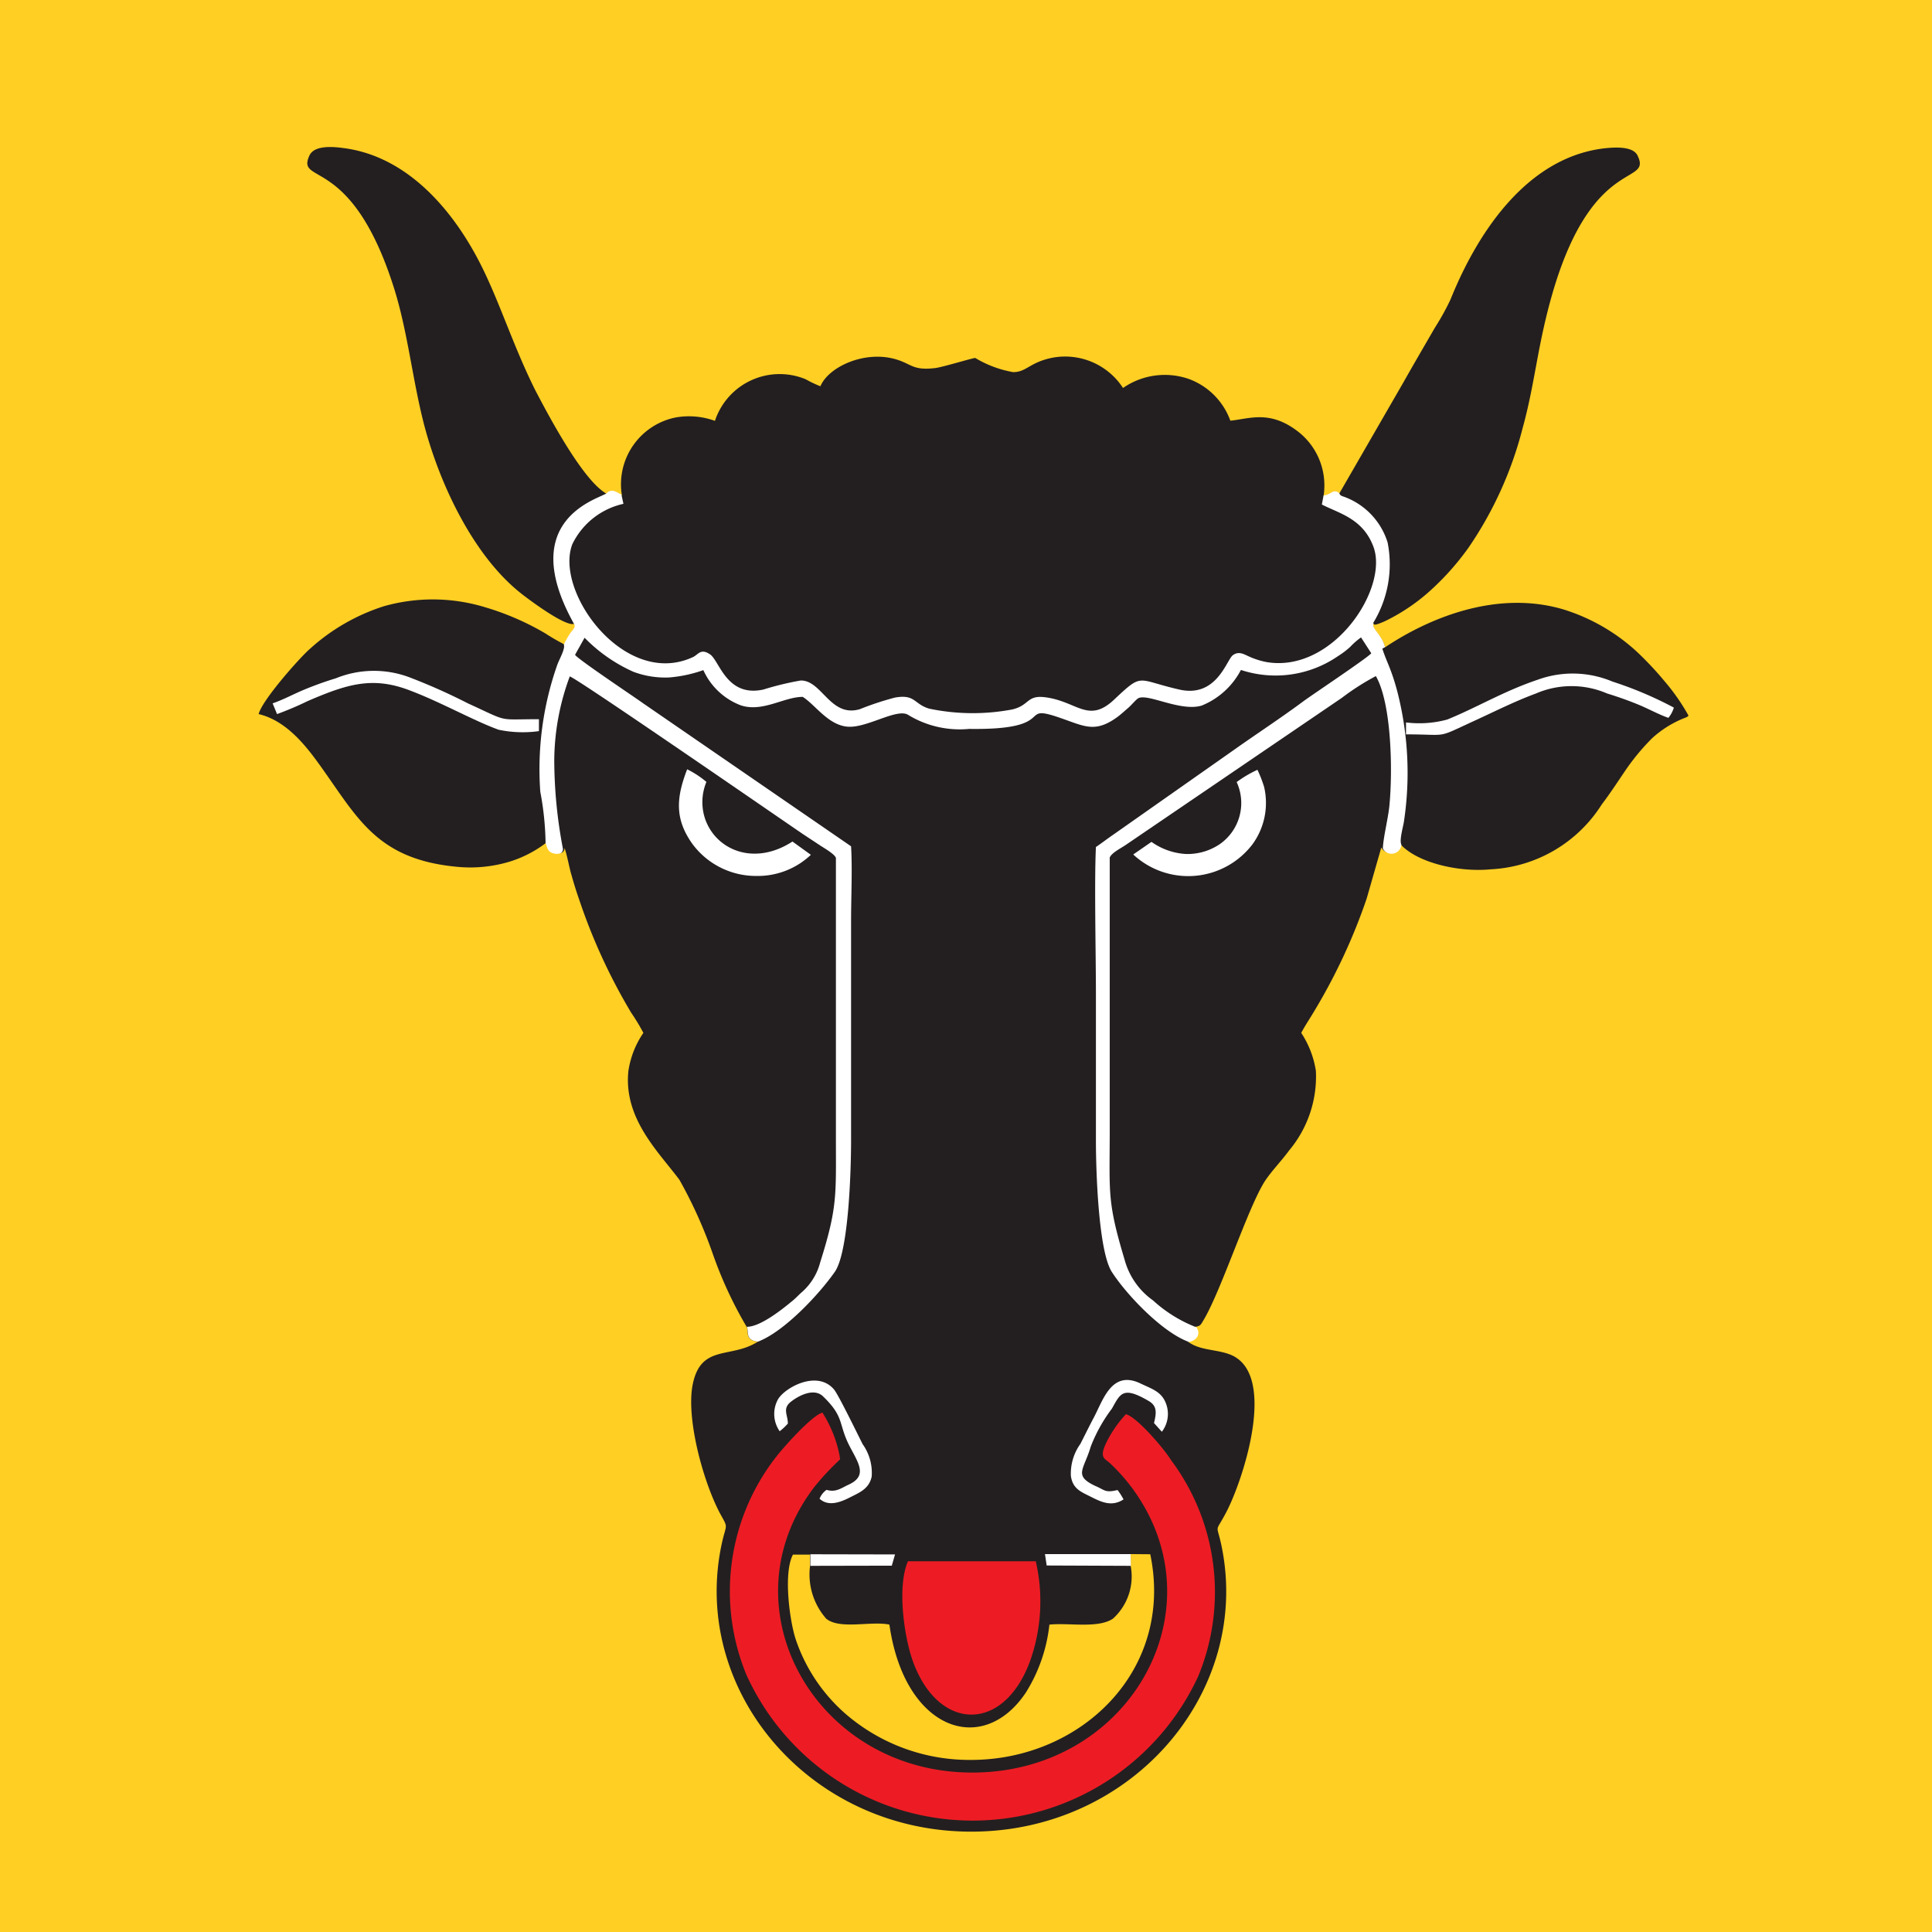
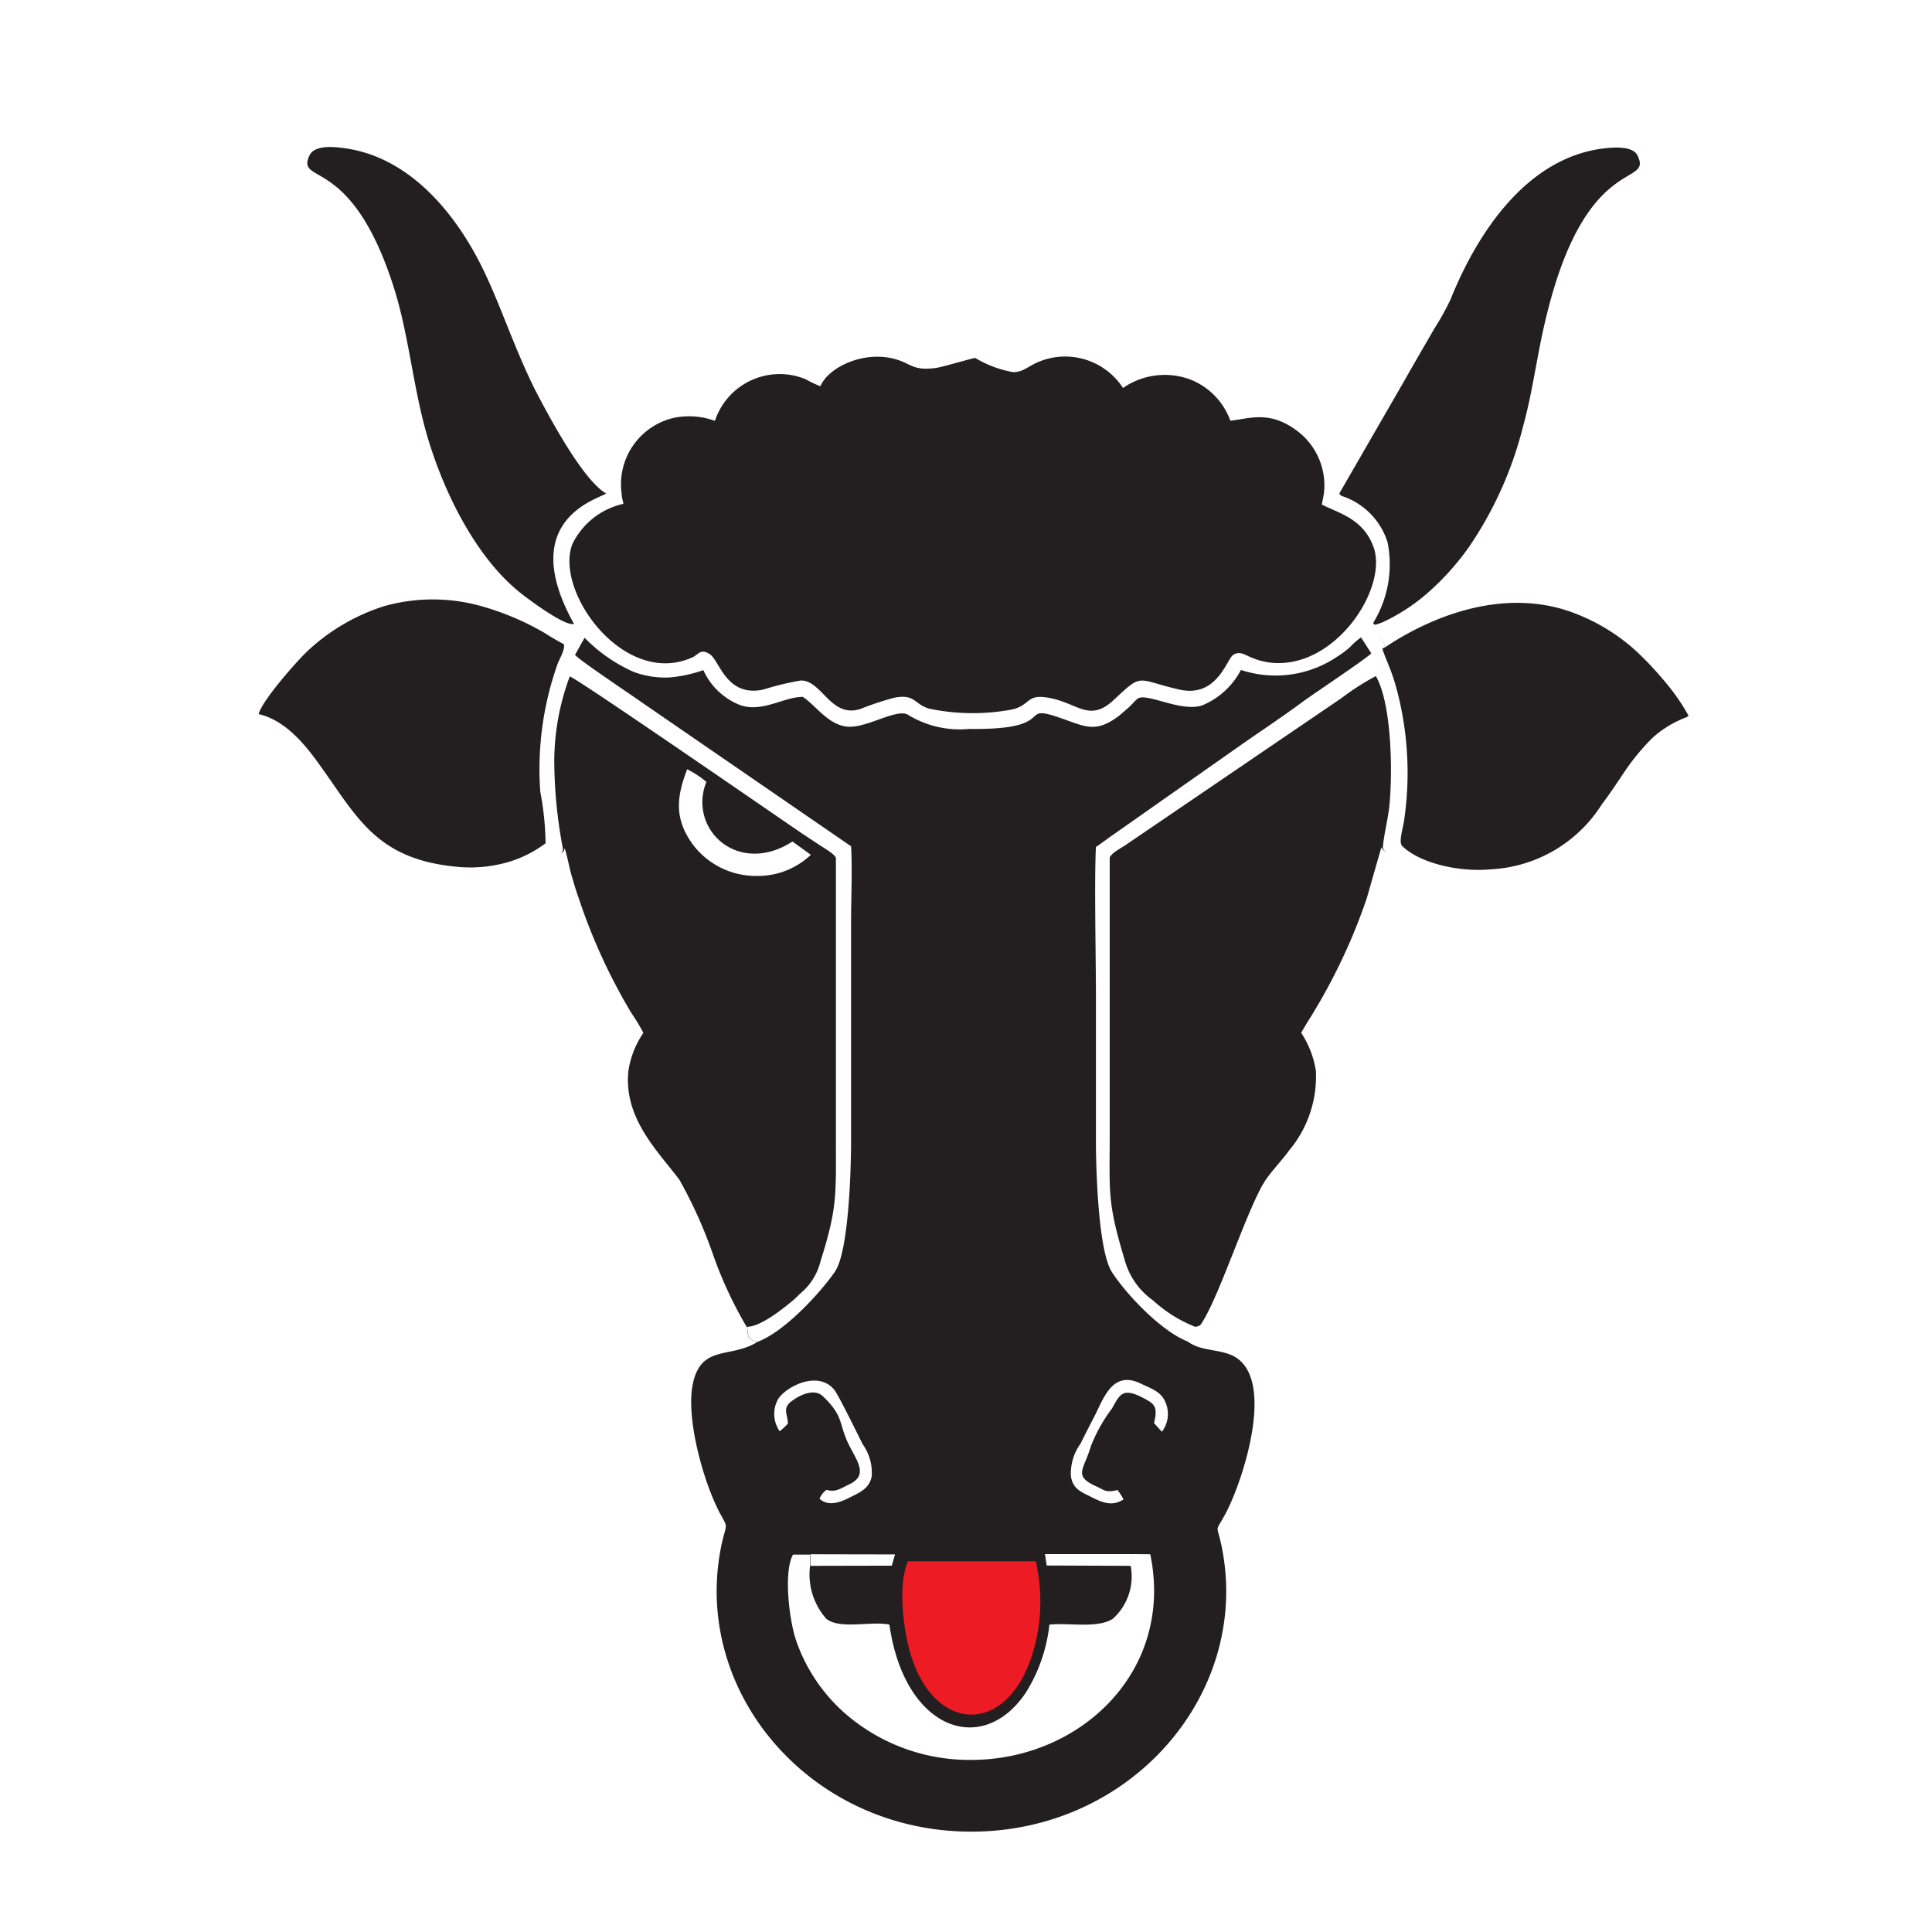
<svg xmlns="http://www.w3.org/2000/svg" viewBox="0 0 113.39 113.39">
-   <path d="m0 0h113.39v113.39h-113.39z" fill="#ffcf24" />
+   <path d="m0 0h113.39h-113.39z" fill="#ffcf24" />
  <path d="m35.64 29c.32-.31.6 0 .86.08a4 4 0 0 1 3.16-4.58 4.49 4.49 0 0 1 2.3.2 4 4 0 0 1 5.33-2.44 6.57 6.57 0 0 0 .86.41c.47-1.12 2.5-2.07 4.29-1.62 1.07.27 1.06.72 2.46.55.42-.05 2.25-.61 2.34-.59a6.46 6.46 0 0 0 2.22.83c.78 0 .95-.55 2.23-.83a4.05 4.05 0 0 1 4.22 1.76 4.31 4.31 0 0 1 3.86-.53 4.09 4.09 0 0 1 2.44 2.45c1.14-.11 2.35-.66 4.05.7a4 4 0 0 1 1.42 3.72c.46 0 .55-.42.92-.14l3.75-6.5c.61-1.08 1.23-2.14 1.86-3.23a14.91 14.91 0 0 0 .92-1.66c1.61-4 4.49-8.27 8.91-8.86.66-.08 1.79-.17 2.07.41.85 1.76-2.52 0-4.88 7.7-1 3.3-1.1 5.53-1.87 8.31a22 22 0 0 1 -3.17 7 15.59 15.59 0 0 1 -2.41 2.67 11.34 11.34 0 0 1 -2.32 1.56 4.08 4.08 0 0 1 -.42.19c-.47.19-.4.06-.44 0v.17c0 .28.54.64.69 1.26 2.6-1.74 6.6-3.39 10.51-2.21a11.31 11.31 0 0 1 4.29 2.49 19.75 19.75 0 0 1 1.62 1.73 12.23 12.23 0 0 1 1.39 2 .36.36 0 0 1 -.13.1 6.18 6.18 0 0 0 -2 1.22 13.24 13.24 0 0 0 -1.57 1.89c-.46.68-.91 1.37-1.39 2a8.19 8.19 0 0 1 -6.51 3.81c-1.94.19-4.39-.41-5.34-1.51a.58.58 0 0 1 -1.09.23l-.86 3a34.17 34.17 0 0 1 -3.11 6.66c-.25.42-.52.82-.73 1.22a5.59 5.59 0 0 1 .86 2.23 6.76 6.76 0 0 1 -1.57 4.67c-.47.64-1 1.17-1.41 1.78-1 1.54-2.57 6.44-3.62 8.19-.15.24-.16.34-.48.38.28.41 0 .78-.44.86.64.51 1.6.46 2.38.73 3 1 .86 7.45-.14 9.33-.72 1.36-.52.42-.18 2.35 1.46 8.36-5.38 16.31-14.68 16.36s-16.21-7.83-14.86-16.21c.33-2 .6-1.44.07-2.39-1-1.83-2.06-5.64-1.64-7.67.49-2.36 2.24-1.47 3.82-2.49-.8-.08-.52-.63-.66-.87a24 24 0 0 1 -2-4.32 27.08 27.08 0 0 0 -1.94-4.3c-1.22-1.64-3.29-3.59-3-6.39a5.34 5.34 0 0 1 .88-2.24 11.79 11.79 0 0 0 -.72-1.19 34 34 0 0 1 -3.04-6.61c-.18-.51-.33-1-.47-1.5-.11-.36-.27-1.24-.4-1.55 0 .35-.37.36-.66.23s-.26-.29-.36-.58a6.85 6.85 0 0 1 -2.23 1.16 8 8 0 0 1 -3.09.29c-4.62-.44-5.78-2.82-7.91-5.81-.82-1.15-2-2.75-3.7-3.15.21-.84 2.47-3.37 3-3.82a11.79 11.79 0 0 1 4.35-2.51 10.52 10.52 0 0 1 5.91.05 15.83 15.83 0 0 1 3.56 1.54 12.69 12.69 0 0 0 1.14.66 5.41 5.41 0 0 1 .34-.61c.17-.26.4-.4.25-.62-.48.28-2.94-1.6-3.17-1.79-2.68-2.12-4.65-6.14-5.61-9.66-.73-2.7-1-5.66-1.85-8.32-2.5-7.83-5.74-5.95-4.94-7.7.27-.59 1.28-.54 2-.44 3.77.48 6.52 3.69 8.18 7.09 1.05 2.15 1.82 4.6 3.07 7.11.79 1.51 2.83 5.38 4.23 6.11zm30.72 62.21v.69a3.34 3.34 0 0 1 -1.04 3.1c-.88.59-2.59.23-3.73.35a9.41 9.41 0 0 1 -1.39 4c-2.54 3.78-7.12 2.2-8-4-1.07-.23-2.91.31-3.71-.35a3.93 3.93 0 0 1 -.95-3.08v-.68h-1c-.58 1.08-.19 3.94.17 5a10.06 10.06 0 0 0 2.92 4.35 11.11 11.11 0 0 0 7.37 2.7c6.41 0 11.93-5.22 10.51-12.07z" fill="#231f20" fill-rule="evenodd" />
-   <path d="m66.08 83a7.21 7.21 0 0 0 -1 1.38c-.64 1.17-.29 1.18.06 1.49a10.94 10.94 0 0 1 2.06 2.63c3.86 6.87-1.29 15.37-9.89 15.53-9.37.18-14.92-9.66-9.53-16.74a15.06 15.06 0 0 1 1.4-1.52c.14-.17.14 0 .09-.37a7.33 7.33 0 0 0 -1-2.49c-.61.15-2.32 2.06-2.8 2.7a12.83 12.83 0 0 0 -1.66 12.69 14.58 14.58 0 0 0 26.51.09 12.93 12.93 0 0 0 -1.58-12.68c-.44-.71-2-2.53-2.66-2.71z" fill="#ed1c24" fill-rule="evenodd" />
  <path d="m60.79 91.63h-7.5c-.64 1.45-.24 4.35.26 5.79 1.46 4.2 5.37 4.36 6.93 0a10.48 10.48 0 0 0 .31-5.79z" fill="#ed1c24" fill-rule="evenodd" />
  <g fill="#fff">
    <path d="m33.68 36.6c.15.22-.08.36-.25.62a5.41 5.41 0 0 0 -.34.61c.1.24-.26.85-.38 1.18a18.44 18.44 0 0 0 -1 7.46 17.32 17.32 0 0 1 .31 3c.1.29.13.48.36.58s.67.12.66-.23a27.8 27.8 0 0 1 -.51-5.24 14.36 14.36 0 0 1 .91-4.88c.37.07 12.5 8.45 13.68 9.25l1 .66c.24.16.86.51.94.74v16.42c0 3.37.1 4.08-.92 7.31a3.5 3.5 0 0 1 -1.14 1.81c-.16.15-.35.35-.53.49-.45.37-1.82 1.5-2.64 1.49.14.24-.14.79.66.87 1.51-.57 3.56-2.74 4.51-4.1.81-1.18.95-5.93.95-7.71v-12.9c0-1.4.08-3 0-4.36l-12.2-8.39c-.54-.39-3.87-2.61-4-2.85l.56-1a9.27 9.27 0 0 0 2.87 2 5.33 5.33 0 0 0 2.1.33 7.89 7.89 0 0 0 2-.43 3.94 3.94 0 0 0 2.18 2.06c1.28.44 2.55-.49 3.65-.49.73.45 1.49 1.66 2.64 1.75s2.93-1.13 3.57-.68a5.81 5.81 0 0 0 3.56.81c5.43.08 2.69-1.58 5.42-.62 1.4.49 2 .86 3.31-.1.22-.17.39-.33.59-.5s.43-.46.59-.57c.54-.33 2.48.8 3.74.42a4.5 4.5 0 0 0 2.3-2.09 6.47 6.47 0 0 0 5.71-.82 4.93 4.93 0 0 0 .7-.53 4.14 4.14 0 0 1 .64-.56l.6.93c-.17.24-3.49 2.45-4 2.83-1.35 1-2.7 1.88-4 2.8l-7.16 5.03c-.31.21-.75.55-1 .71-.1 2.07 0 6.3 0 8.63q0 4.3 0 8.62c0 1.78.15 6.5.94 7.7.9 1.39 3 3.56 4.52 4.1.44-.08.72-.45.44-.86a8.06 8.06 0 0 1 -2.55-1.58 4.3 4.3 0 0 1 -1.67-2.4c-1-3.33-.88-3.85-.87-7.3 0-5.43 0-10.86 0-16.29.11-.28.68-.56.94-.74l12.68-8.63a14.58 14.58 0 0 1 2-1.28c.92 1.6 1 5.55.79 7.65-.08.75-.36 1.85-.38 2.47a.58.58 0 0 0 1.09-.23c-.14-.23.11-1.07.15-1.37a19.17 19.17 0 0 0 -.4-7.65c-.36-1.34-.61-1.67-.87-2.48l.16-.09c-.15-.62-.66-1-.69-1.26v-.17a6.59 6.59 0 0 0 .84-4.71 4.16 4.16 0 0 0 -2.44-2.64c-.24-.1-.33-.08-.4-.26-.37-.28-.46.1-.92.14l-.1.53c1 .52 2.37.81 3 2.41 1 2.43-2.31 7.49-6.23 6.84a4.47 4.47 0 0 1 -1-.31c-.31-.13-.63-.37-1-.09s-.95 2.54-3.18 2c-2.48-.57-2.08-1-3.77.59-1.51 1.43-2.16.14-4-.12-1.16-.17-.95.47-2 .71a12.47 12.47 0 0 1 -4.87-.05c-.9-.27-.81-.86-2-.65a17.13 17.13 0 0 0 -2.06.68c-1.74.52-2.23-1.71-3.48-1.68a17.37 17.37 0 0 0 -2.19.53c-2.15.47-2.57-1.68-3.12-2.06s-.69 0-1 .15c-4 1.87-8.16-3.82-7.09-6.62a4.38 4.38 0 0 1 3-2.37l-.12-.55c-.26-.1-.54-.39-.86-.08s-5.39 1.45-1.93 7.66z" />
-     <path d="m72.58 45.9a2.94 2.94 0 0 1 -1 3.65 3.38 3.38 0 0 1 -2 .57 3.87 3.87 0 0 1 -2-.71l-1.07.74a4.74 4.74 0 0 0 7-.6 4.12 4.12 0 0 0 .68-3.37 7.44 7.44 0 0 0 -.39-1 6.85 6.85 0 0 0 -1.22.72z" />
    <path d="m44.4 51.41a4.53 4.53 0 0 0 3.19-1.24l-1.08-.78c-2.23 1.45-4.47.52-5.12-1.31a3.09 3.09 0 0 1 .07-2.19 5.6 5.6 0 0 0 -1.13-.74c-.65 1.68-.73 2.92.3 4.37a4.64 4.64 0 0 0 3.77 1.89z" />
-     <path d="m16 41.28.26.63a19 19 0 0 0 1.79-.76c2.32-1 3.81-1.47 6-.63 1.83.69 3.77 1.79 5.22 2.31a6.89 6.89 0 0 0 2.36.08v-.7c-2.52 0-1.69.2-4.17-.93a34.81 34.81 0 0 0 -3.46-1.54 5.93 5.93 0 0 0 -4.29.07c-.63.19-1.29.43-1.89.68s-1.2.58-1.82.79z" />
-     <path d="m82.52 42.4v.7c2.61 0 1.66.28 4.15-.86 1.13-.52 2.26-1.09 3.48-1.54a5.26 5.26 0 0 1 4.17 0c.62.19 1.27.42 1.85.66s1.26.61 1.75.77a1.74 1.74 0 0 0 .32-.6 22.09 22.09 0 0 0 -3.61-1.53 6 6 0 0 0 -4.37-.11c-2 .67-3.53 1.61-5.32 2.34a6.24 6.24 0 0 1 -2.42.17z" />
    <path d="m65.94 88a3.94 3.94 0 0 0 -.35-.55c-.75.18-.73 0-1.33-.25-1.27-.61-.64-.94-.24-2.31a9.23 9.23 0 0 1 1.24-2.22c.5-.89.64-1.33 2.15-.45.52.3.46.71.32 1.3l.46.51a1.72 1.72 0 0 0 .15-1.86c-.29-.54-.82-.69-1.46-1-1.64-.74-2.14 1-2.67 2-.29.55-.51 1-.8 1.57a3 3 0 0 0 -.56 1.88c.11.78.61.94 1.2 1.24s1.21.59 1.89.14z" />
    <path d="m45.76 84a3.34 3.34 0 0 0 .48-.45c0-.52-.34-.88.19-1.29s1.37-.79 1.87-.31c1.27 1.22.89 1.59 1.54 2.88.51 1 1.11 1.76 0 2.29-.45.2-.77.49-1.33.32a1.18 1.18 0 0 0 -.41.52c.54.5 1.28.18 1.81-.09s1.1-.49 1.25-1.21a2.9 2.9 0 0 0 -.53-1.9c-.28-.55-1.42-2.9-1.68-3.21-1-1.18-2.91-.09-3.29.58a1.77 1.77 0 0 0 .1 1.87z" />
    <path d="m66.37 91.9-.01-.69h-5.03l.1.67z" />
    <path d="m47.56 91.9 4.78-.01.19-.66-4.97-.01z" />
  </g>
</svg>